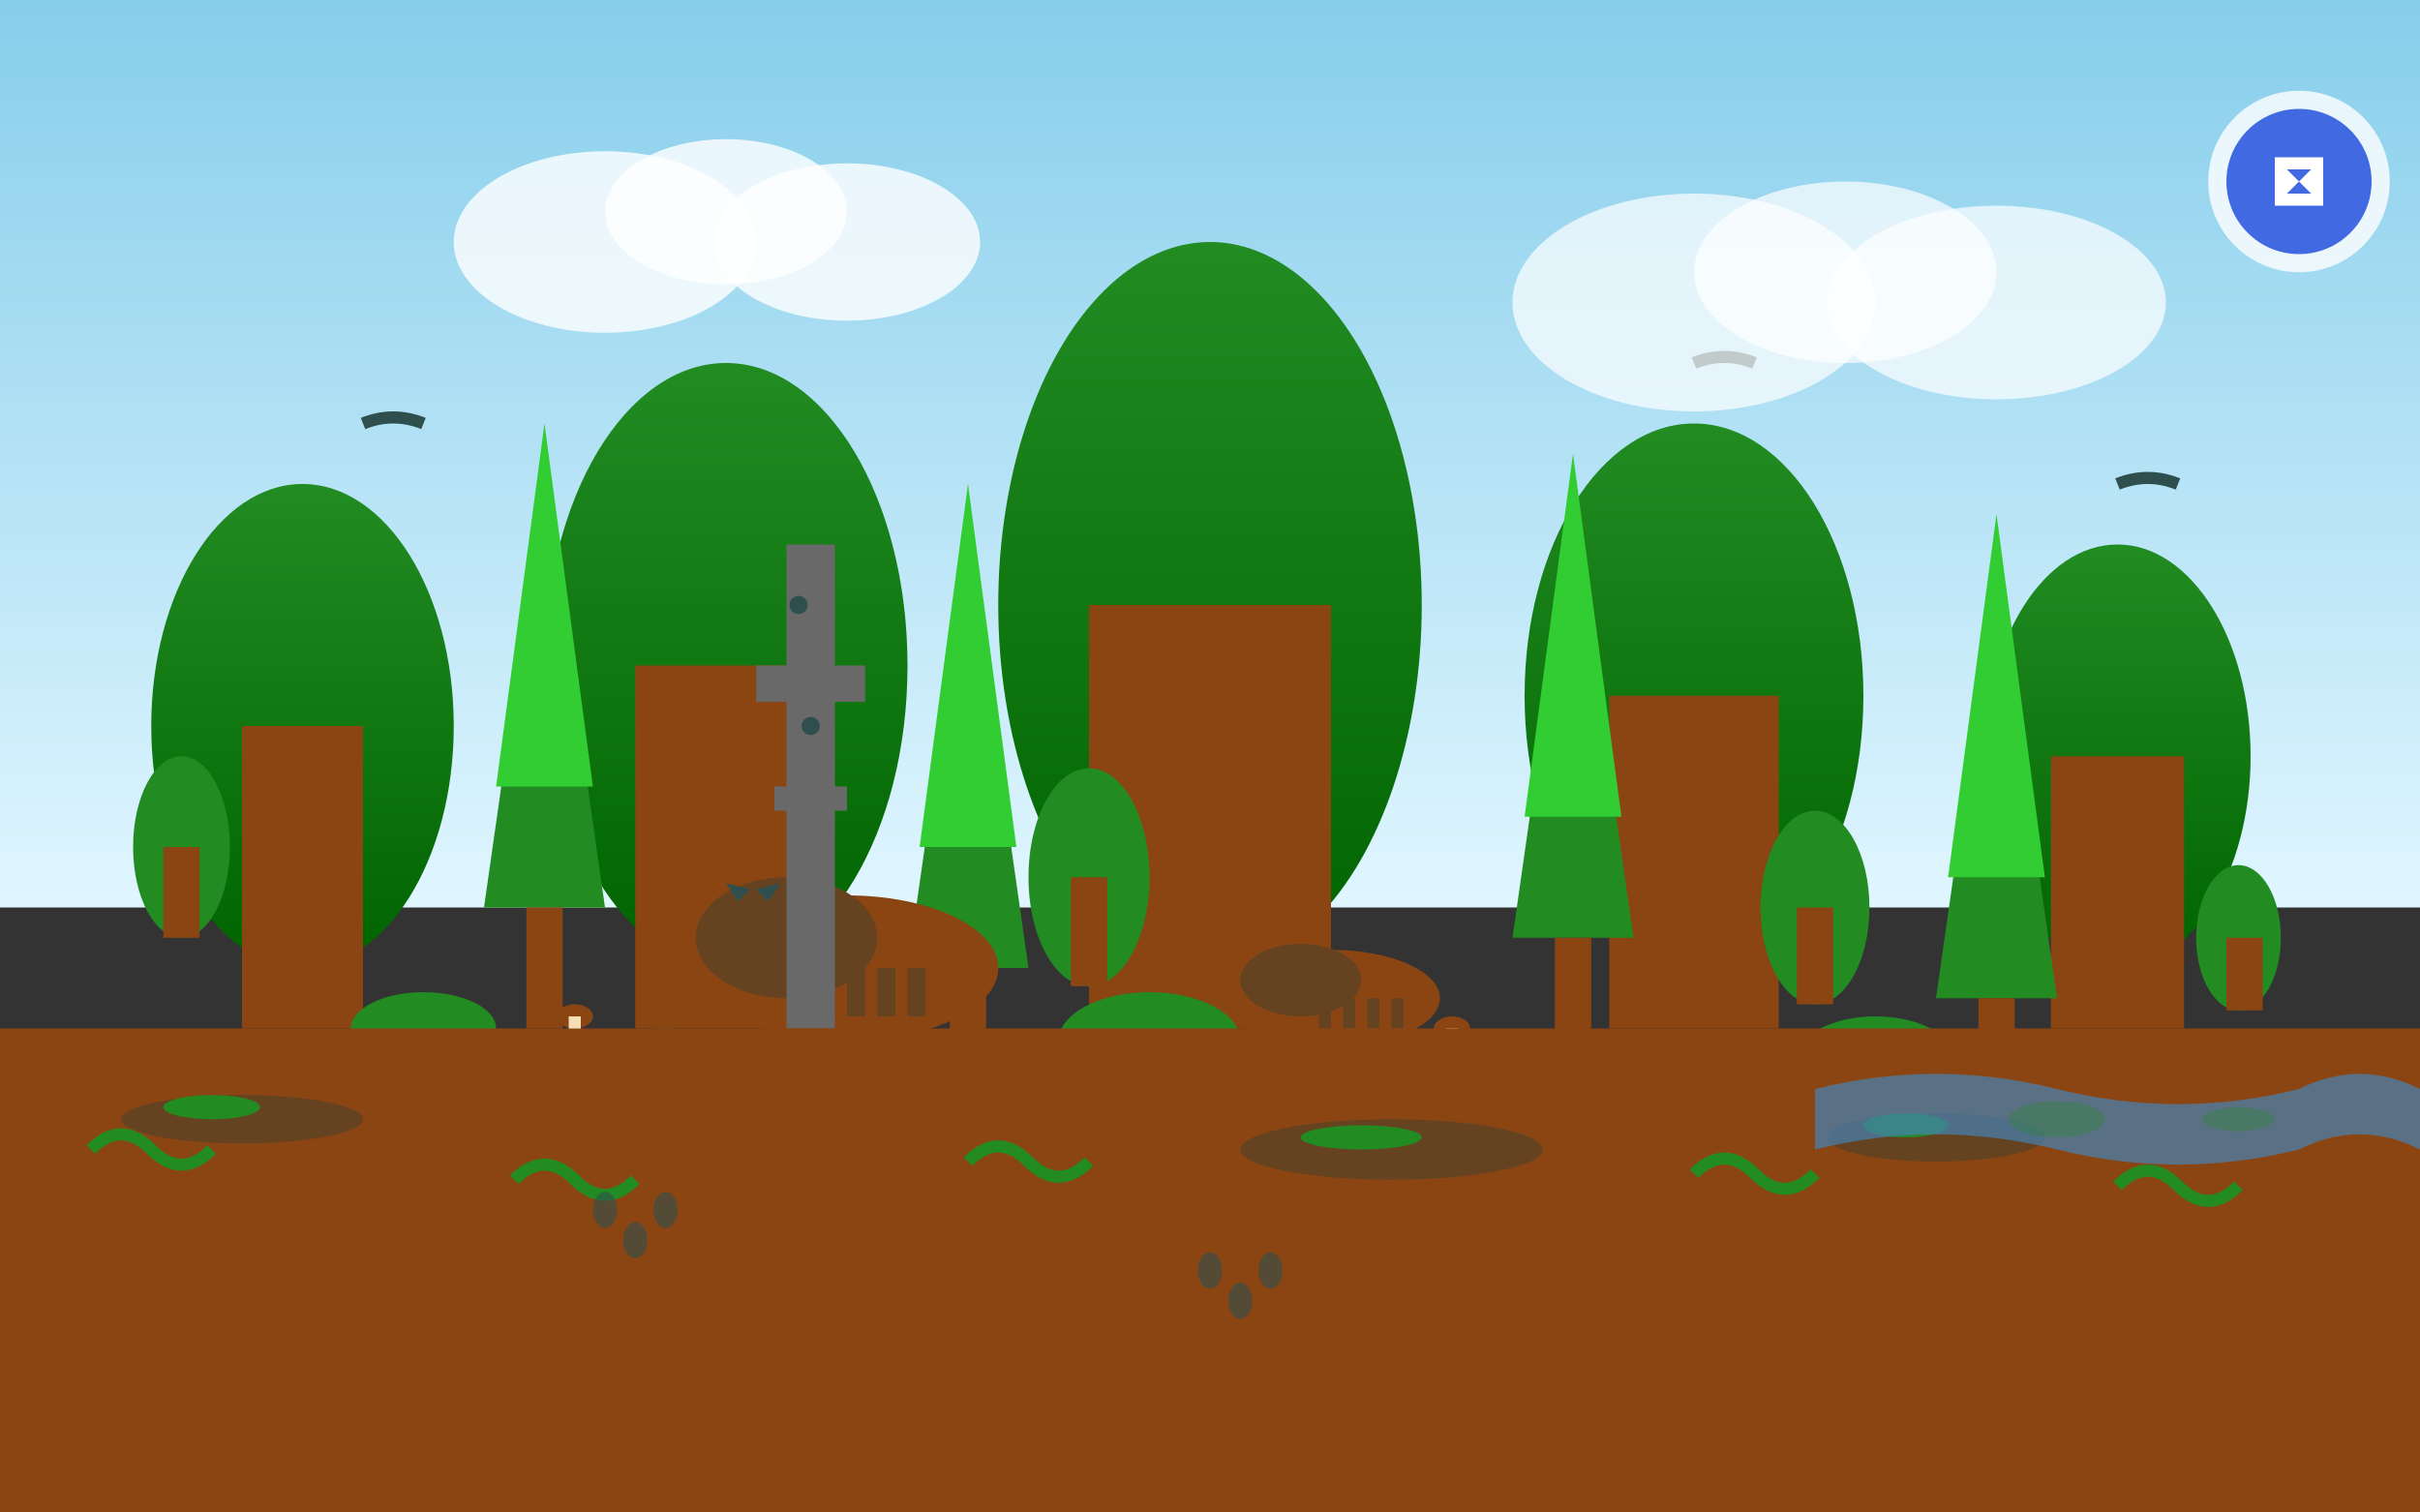
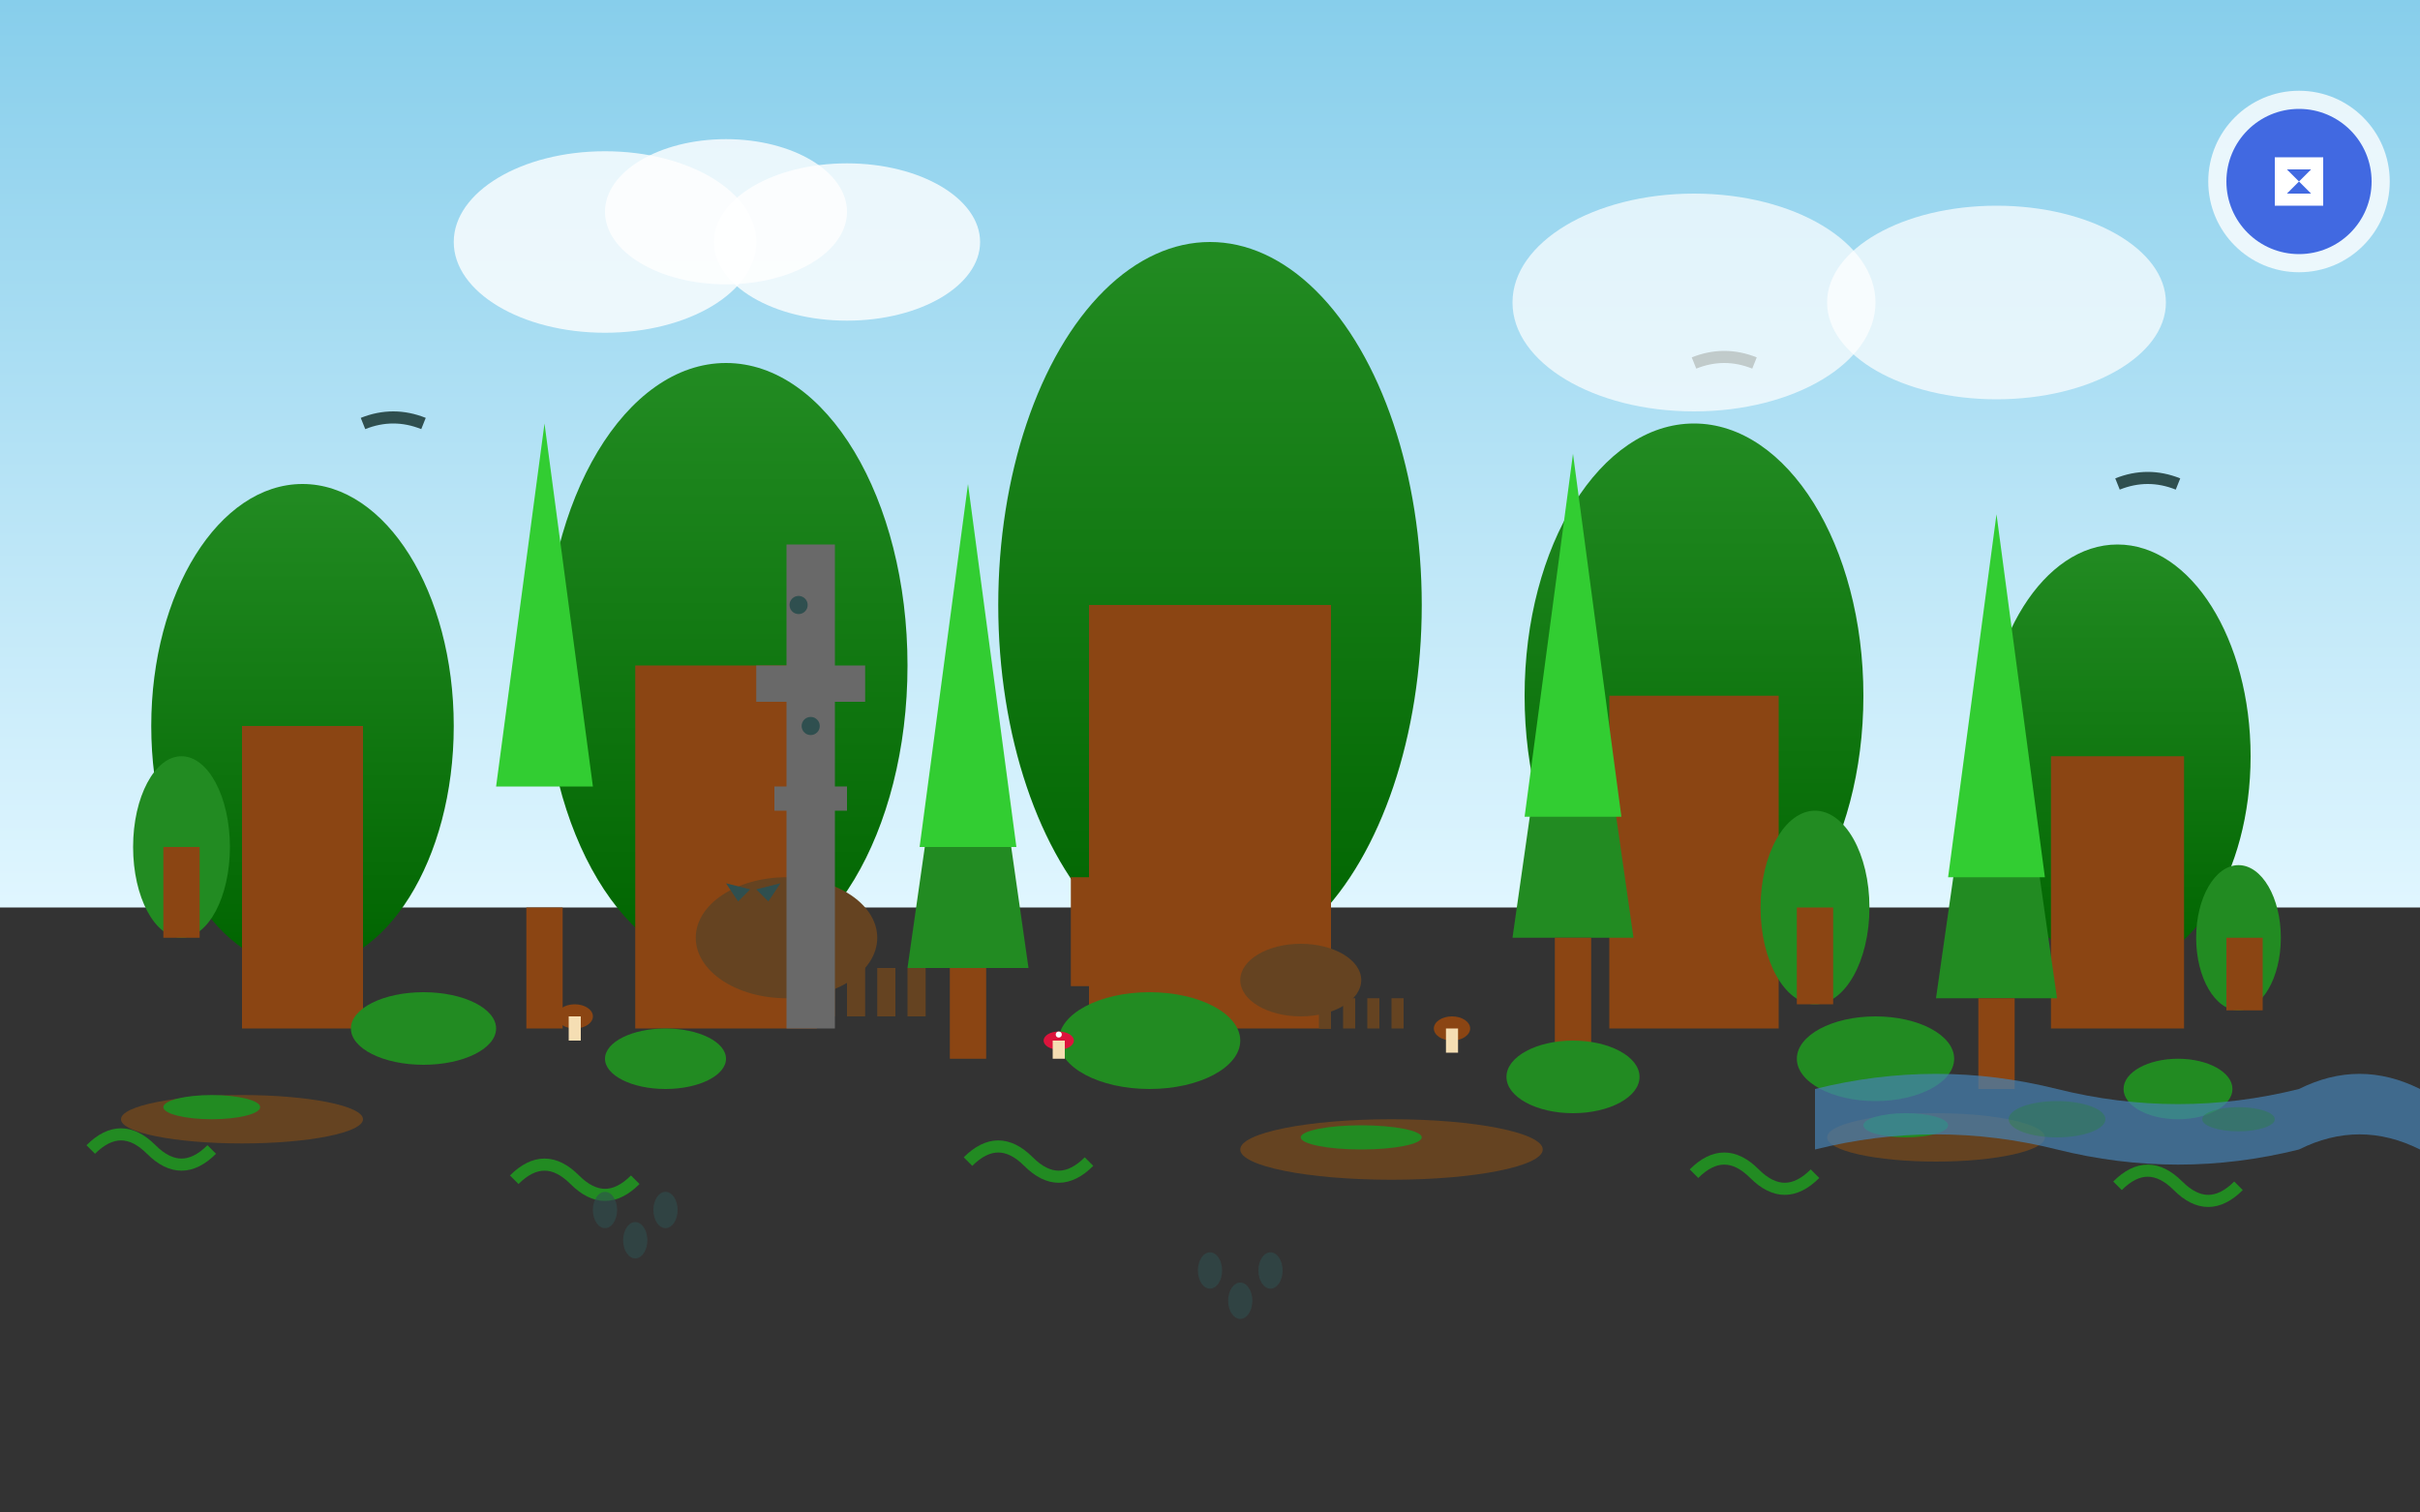
<svg xmlns="http://www.w3.org/2000/svg" width="400" height="250" viewBox="0 0 400 250" fill="none">
  <rect x="0" y="0" width="400" height="250" fill="#333333" stroke="none" />
  <defs>
    <linearGradient id="skyGradient" x1="0%" y1="0%" x2="0%" y2="100%">
      <stop offset="0%" style="stop-color:#87CEEB;stop-opacity:1" />
      <stop offset="100%" style="stop-color:#E0F6FF;stop-opacity:1" />
    </linearGradient>
    <linearGradient id="forestGradient" x1="0%" y1="0%" x2="0%" y2="100%">
      <stop offset="0%" style="stop-color:#228B22;stop-opacity:1" />
      <stop offset="100%" style="stop-color:#006400;stop-opacity:1" />
    </linearGradient>
  </defs>
  <rect width="400" height="150" fill="url(#skyGradient)" />
  <ellipse cx="50" cy="120" rx="25" ry="40" fill="url(#forestGradient)" />
  <rect x="40" y="120" width="20" height="50" fill="#8B4513" />
  <ellipse cx="120" cy="110" rx="30" ry="50" fill="url(#forestGradient)" />
  <rect x="105" y="110" width="30" height="60" fill="#8B4513" />
  <ellipse cx="200" cy="100" rx="35" ry="60" fill="url(#forestGradient)" />
  <rect x="180" y="100" width="40" height="70" fill="#8B4513" />
  <ellipse cx="280" cy="115" rx="28" ry="45" fill="url(#forestGradient)" />
  <rect x="266" y="115" width="28" height="55" fill="#8B4513" />
  <ellipse cx="350" cy="125" rx="22" ry="35" fill="url(#forestGradient)" />
  <rect x="339" y="125" width="22" height="45" fill="#8B4513" />
-   <path d="M80 150 L90 80 L100 150 Z" fill="#228B22" />
+   <path d="M80 150 L90 80 Z" fill="#228B22" />
  <path d="M82 130 L90 70 L98 130 Z" fill="#32CD32" />
  <rect x="87" y="150" width="6" height="20" fill="#8B4513" />
  <path d="M150 160 L160 90 L170 160 Z" fill="#228B22" />
  <path d="M152 140 L160 80 L168 140 Z" fill="#32CD32" />
  <rect x="157" y="160" width="6" height="15" fill="#8B4513" />
  <path d="M250 155 L260 85 L270 155 Z" fill="#228B22" />
  <path d="M252 135 L260 75 L268 135 Z" fill="#32CD32" />
  <rect x="257" y="155" width="6" height="20" fill="#8B4513" />
  <path d="M320 165 L330 95 L340 165 Z" fill="#228B22" />
  <path d="M322 145 L330 85 L338 145 Z" fill="#32CD32" />
  <rect x="327" y="165" width="6" height="15" fill="#8B4513" />
  <ellipse cx="30" cy="140" rx="8" ry="15" fill="#228B22" />
  <rect x="27" y="140" width="6" height="15" fill="#8B4513" />
-   <ellipse cx="180" cy="145" rx="10" ry="18" fill="#228B22" />
  <rect x="177" y="145" width="6" height="18" fill="#8B4513" />
  <ellipse cx="300" cy="150" rx="9" ry="16" fill="#228B22" />
  <rect x="297" y="150" width="6" height="16" fill="#8B4513" />
  <ellipse cx="370" cy="155" rx="7" ry="12" fill="#228B22" />
  <rect x="368" y="155" width="6" height="12" fill="#8B4513" />
-   <ellipse cx="140" cy="160" rx="25" ry="12" fill="#8B4513" />
  <ellipse cx="130" cy="155" rx="15" ry="10" fill="#654321" />
  <circle cx="125" cy="152" r="3" fill="#654321" />
  <rect x="135" y="160" width="3" height="8" fill="#654321" />
  <rect x="140" y="160" width="3" height="8" fill="#654321" />
  <rect x="145" y="160" width="3" height="8" fill="#654321" />
  <rect x="150" y="160" width="3" height="8" fill="#654321" />
  <path d="M122 149 L120 146 L124 147 Z" fill="#2F4F4F" />
  <path d="M127 149 L129 146 L125 147 Z" fill="#2F4F4F" />
-   <ellipse cx="220" cy="165" rx="18" ry="8" fill="#8B4513" />
  <ellipse cx="215" cy="162" rx="10" ry="6" fill="#654321" />
  <circle cx="212" cy="160" r="2" fill="#654321" />
  <rect x="218" y="165" width="2" height="5" fill="#654321" />
  <rect x="222" y="165" width="2" height="5" fill="#654321" />
  <rect x="226" y="165" width="2" height="5" fill="#654321" />
  <rect x="230" y="165" width="2" height="5" fill="#654321" />
  <ellipse cx="70" cy="170" rx="12" ry="6" fill="#228B22" />
  <ellipse cx="110" cy="175" rx="10" ry="5" fill="#228B22" />
  <ellipse cx="190" cy="172" rx="15" ry="8" fill="#228B22" />
  <ellipse cx="260" cy="178" rx="11" ry="6" fill="#228B22" />
  <ellipse cx="310" cy="175" rx="13" ry="7" fill="#228B22" />
  <ellipse cx="360" cy="180" rx="9" ry="5" fill="#228B22" />
  <ellipse cx="95" cy="168" rx="3" ry="2" fill="#8B4513" />
  <rect x="94" y="168" width="2" height="4" fill="#F5DEB3" />
  <ellipse cx="175" cy="172" rx="2.5" ry="1.5" fill="#DC143C" />
  <circle cx="175" cy="171" r="0.5" fill="white" />
  <rect x="174" y="172" width="2" height="3" fill="#F5DEB3" />
  <ellipse cx="240" cy="170" rx="3" ry="2" fill="#8B4513" />
  <rect x="239" y="170" width="2" height="4" fill="#F5DEB3" />
  <rect x="130" y="90" width="8" height="80" fill="#696969" />
  <rect x="125" y="110" width="18" height="6" fill="#696969" />
  <rect x="128" y="130" width="12" height="4" fill="#696969" />
  <circle cx="132" cy="100" r="1.5" fill="#2F4F4F" />
  <circle cx="134" cy="120" r="1.5" fill="#2F4F4F" />
  <path d="M60 70 Q65 68 70 70" stroke="#2F4F4F" stroke-width="2" fill="none" />
  <path d="M280 60 Q285 58 290 60" stroke="#2F4F4F" stroke-width="2" fill="none" />
  <path d="M350 80 Q355 78 360 80" stroke="#2F4F4F" stroke-width="2" fill="none" />
-   <rect y="170" width="400" height="80" fill="#8B4513" />
  <ellipse cx="40" cy="185" rx="20" ry="4" fill="#654321" />
  <ellipse cx="230" cy="190" rx="25" ry="5" fill="#654321" />
  <ellipse cx="320" cy="188" rx="18" ry="4" fill="#654321" />
  <ellipse cx="35" cy="183" rx="8" ry="2" fill="#228B22" />
  <ellipse cx="225" cy="188" rx="10" ry="2" fill="#228B22" />
  <ellipse cx="315" cy="186" rx="7" ry="2" fill="#228B22" />
  <path d="M15 190 Q20 185 25 190 Q30 195 35 190" stroke="#228B22" stroke-width="2" fill="none" />
  <path d="M85 195 Q90 190 95 195 Q100 200 105 195" stroke="#228B22" stroke-width="2" fill="none" />
  <path d="M160 192 Q165 187 170 192 Q175 197 180 192" stroke="#228B22" stroke-width="2" fill="none" />
  <path d="M280 194 Q285 189 290 194 Q295 199 300 194" stroke="#228B22" stroke-width="2" fill="none" />
  <path d="M350 196 Q355 191 360 196 Q365 201 370 196" stroke="#228B22" stroke-width="2" fill="none" />
  <circle cx="380" cy="30" r="15" fill="white" opacity="0.8" />
  <circle cx="380" cy="30" r="12" fill="#4169E1" />
  <rect x="376" y="26" width="8" height="8" fill="white" />
  <path d="M378 28 L382 32 L378 32 L382 28 Z" fill="#4169E1" />
  <ellipse cx="100" cy="200" rx="2" ry="3" fill="#2F4F4F" opacity="0.6" />
  <ellipse cx="105" cy="205" rx="2" ry="3" fill="#2F4F4F" opacity="0.6" />
  <ellipse cx="110" cy="200" rx="2" ry="3" fill="#2F4F4F" opacity="0.6" />
  <ellipse cx="200" cy="210" rx="2" ry="3" fill="#2F4F4F" opacity="0.6" />
  <ellipse cx="205" cy="215" rx="2" ry="3" fill="#2F4F4F" opacity="0.6" />
  <ellipse cx="210" cy="210" rx="2" ry="3" fill="#2F4F4F" opacity="0.6" />
  <path d="M300 180 Q320 175 340 180 Q360 185 380 180 Q390 175 400 180 L400 190 Q390 185 380 190 Q360 195 340 190 Q320 185 300 190 Z" fill="#4682B4" opacity="0.7" />
  <ellipse cx="340" cy="185" rx="8" ry="3" fill="#228B22" opacity="0.3" />
  <ellipse cx="370" cy="185" rx="6" ry="2" fill="#228B22" opacity="0.3" />
  <ellipse cx="100" cy="40" rx="25" ry="15" fill="white" opacity="0.8" />
  <ellipse cx="120" cy="35" rx="20" ry="12" fill="white" opacity="0.8" />
  <ellipse cx="140" cy="40" rx="22" ry="13" fill="white" opacity="0.8" />
  <ellipse cx="280" cy="50" rx="30" ry="18" fill="white" opacity="0.7" />
-   <ellipse cx="305" cy="45" rx="25" ry="15" fill="white" opacity="0.7" />
  <ellipse cx="330" cy="50" rx="28" ry="16" fill="white" opacity="0.7" />
</svg>